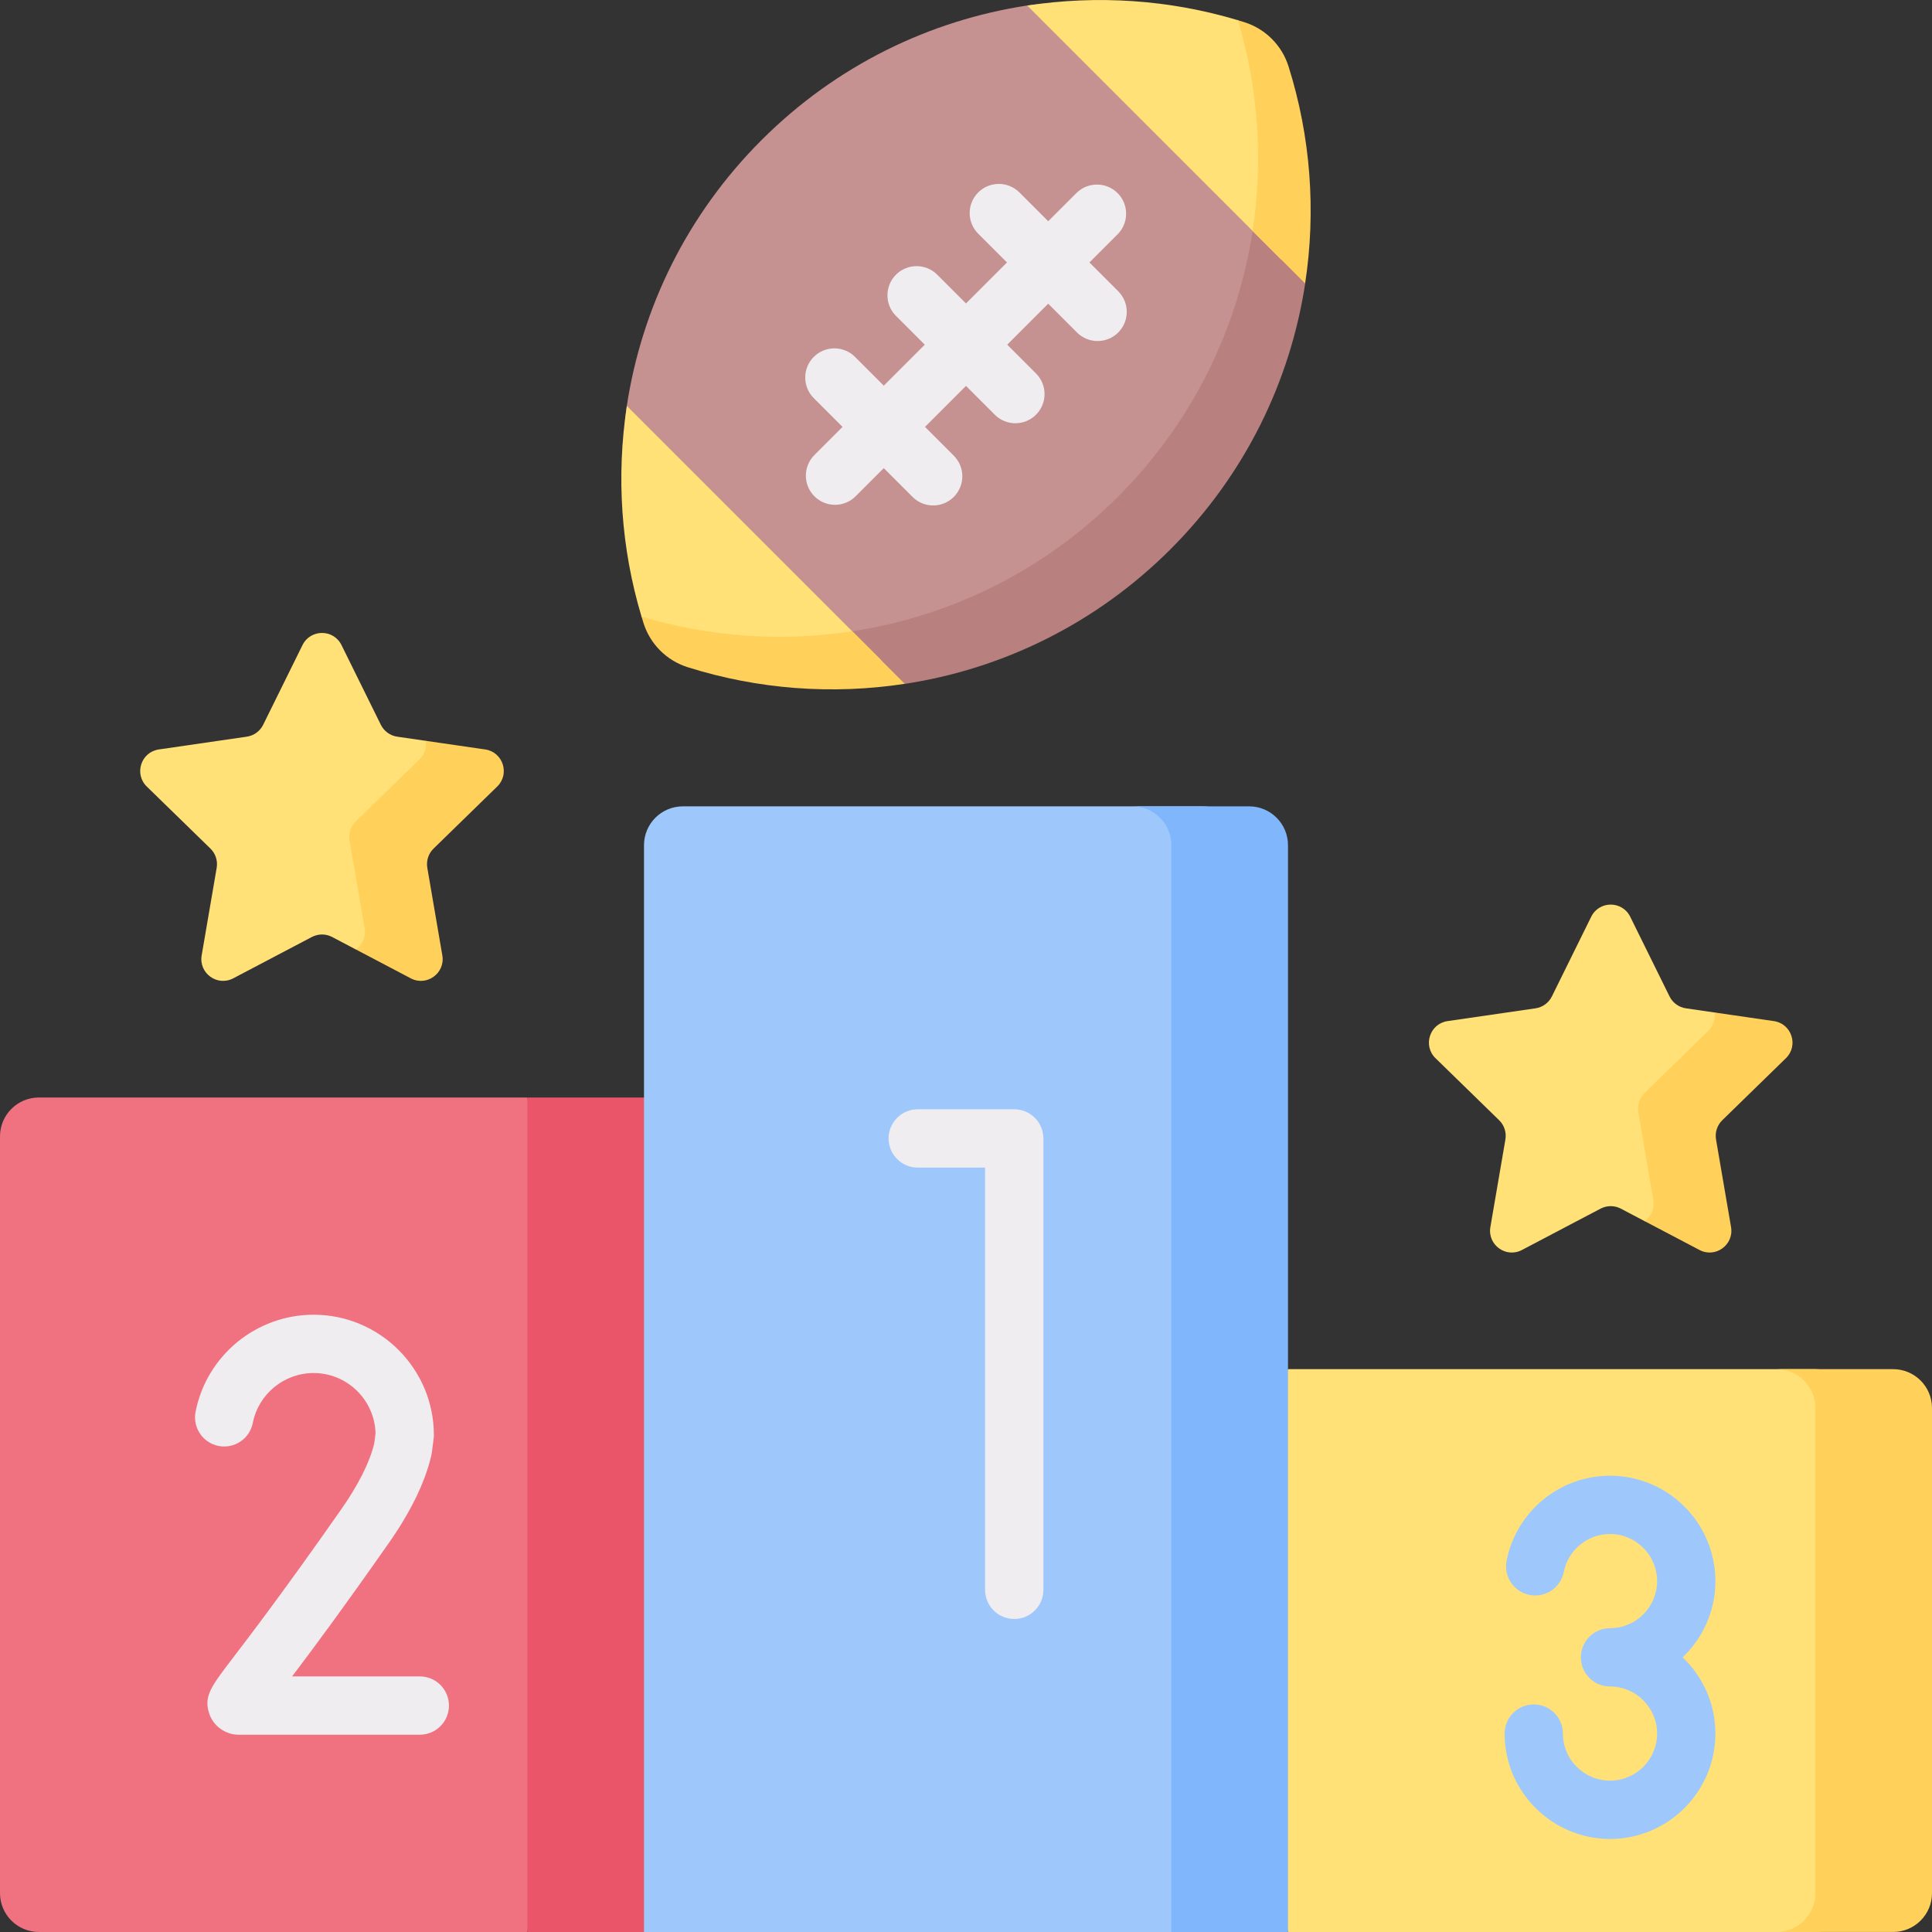
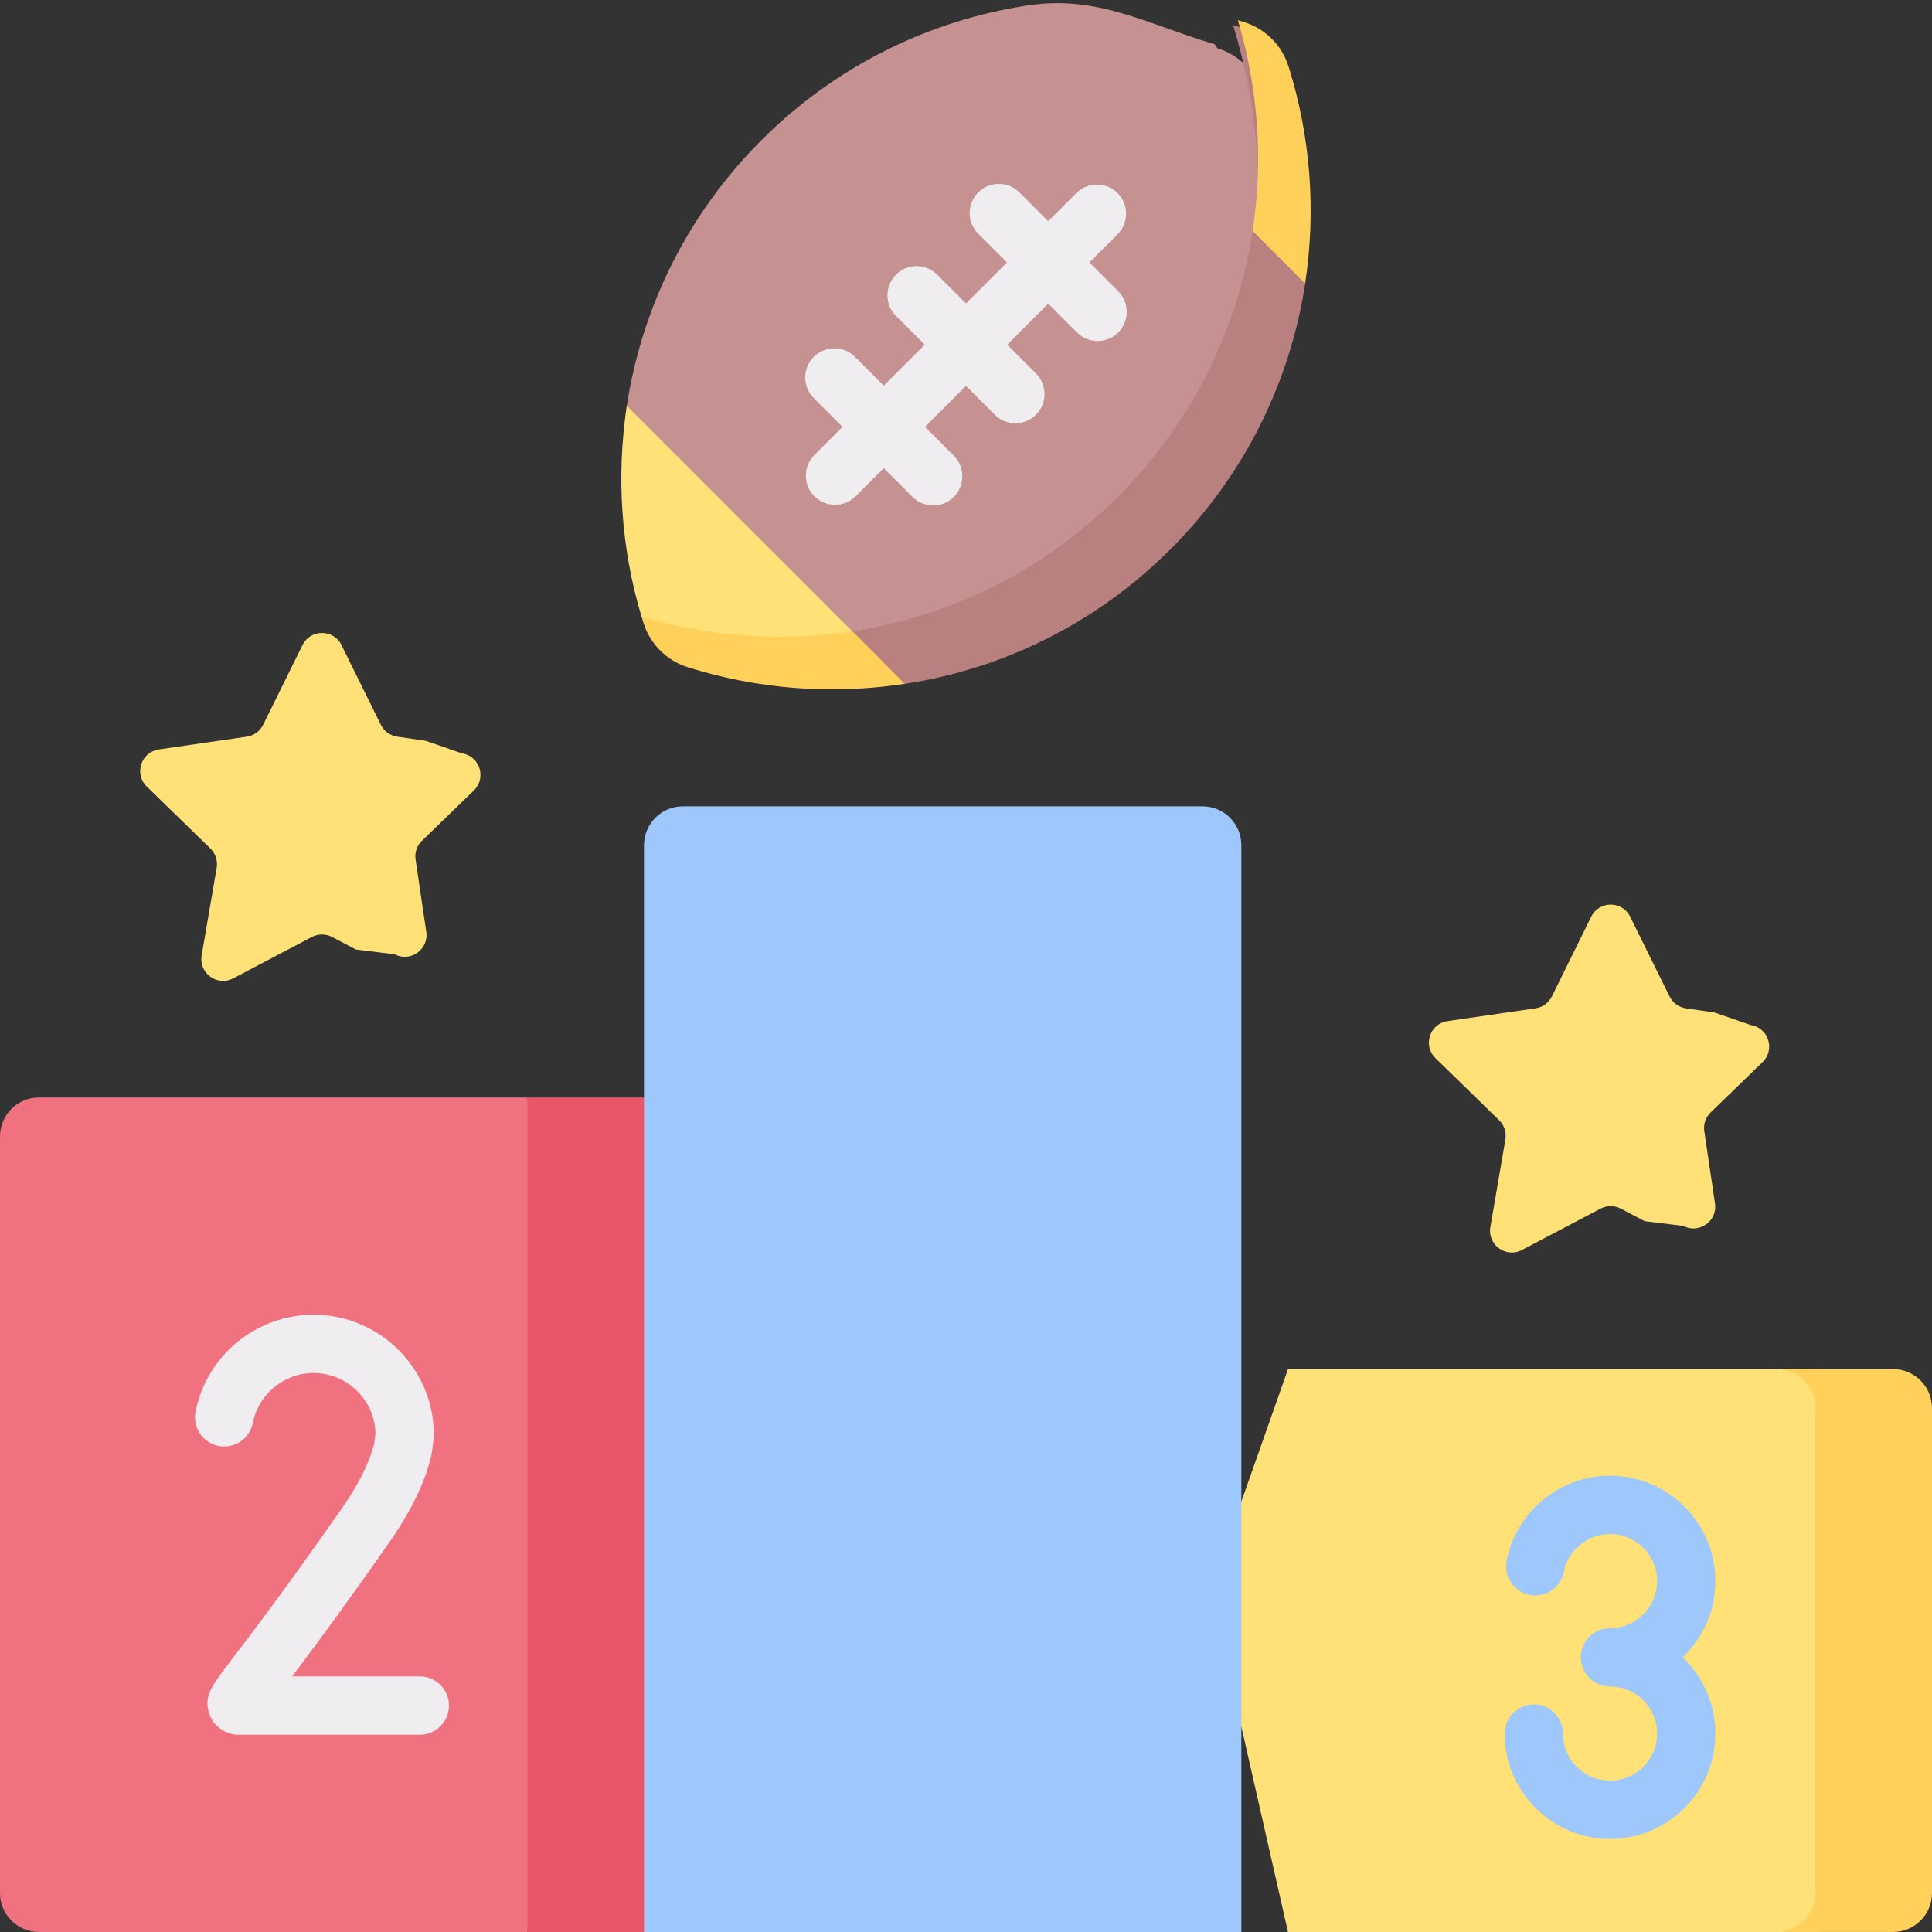
<svg xmlns="http://www.w3.org/2000/svg" id="Capa_1" height="512" viewBox="0 0 497 497" width="512">
  <rect x="0" y="0" width="497" height="497" fill="#333333" stroke="none" />
  <g>
    <path d="m411.748 310.916-20.24 10.641c-4.103 2.157-8.898-1.327-8.114-5.896l3.865-22.537c.311-1.814-.29-3.665-1.608-4.95l-16.374-15.961c-3.319-3.235-1.488-8.873 3.099-9.539l22.628-3.288c1.822-.265 3.396-1.409 4.211-3.059l10.12-20.505c2.052-4.157 7.979-4.157 10.03 0l10.12 20.505c.815 1.651 2.389 2.795 4.211 3.059l7.357 1.069 9.271 3.219c4.587.667 6.419 6.304 3.1 9.539l-13.374 12.961c-1.318 1.285-1.919 3.136-1.608 4.95l2.714 18.344c.784 4.569-4.012 8.053-8.114 5.896l-9.965-1.228-6.123-3.219c-1.63-.858-3.576-.858-5.206-.001z" fill="#ffe177" />
    <path d="m135.667 282.331h-125.667c-5.523 0-10 4.477-10 10v194.664c0 5.523 4.477 10 10 10h125.667l15.322-105.025z" fill="#f07281" />
    <path d="m135.667 282.331v214.663h30.605l10-104.585-10-110.078z" fill="#eb5569" />
    <path d="m467 352.211h-135.667l-20 56.767 20 88.017h135.667c5.523 0 10-4.477 10-10v-124.784c0-5.523-4.477-10-10-10z" fill="#ffe177" />
    <path d="m309.333 207.428h-133.666c-5.523 0-10 4.477-10 10v279.566h153.667v-279.566c-.001-5.523-4.478-10-10.001-10z" fill="#9ec8fc" />
    <path d="m487 352.211h-30c5.523 0 10 4.477 10 10v124.783c0 5.523-4.477 10-10 10h30c5.523 0 10-4.477 10-10v-124.783c0-5.523-4.477-10-10-10z" fill="#ffd15b" />
-     <path d="m321.333 207.428h-30c5.523 0 10 4.477 10 10v279.566h30v-279.566c0-5.523-4.477-10-10-10z" fill="#80b6fc" />
    <path d="m324.703 23.818c-1.706-5.406-5.945-9.645-11.351-11.351-.554-.175-.494-.96-1.049-1.126-17.6-5.281-30.005-12.685-48.058-9.927-25.021 3.823-49.09 15.37-68.361 34.64-19.271 19.271-30.817 43.339-34.641 68.361-2.759 18.053 4.646 30.458 9.926 48.058.167.555.952.496 1.126 1.049 1.706 5.406 5.945 9.645 11.351 11.351 42.402 13.38 82.011 8.183 115.625-25.431 33.615-33.613 38.812-73.222 25.432-115.624z" fill="#c59191" />
    <path d="m287.661 74.926-7.405-7.405 7.24-7.24c2.929-2.93 2.929-7.678 0-10.607-2.93-2.928-7.678-2.928-10.607 0l-7.239 7.239-7.403-7.404c-2.93-2.929-7.679-2.93-10.606-.001-2.93 2.929-2.93 7.678-.001 10.606l7.404 7.404-10.544 10.545-7.404-7.404c-2.929-2.928-7.678-2.928-10.606 0-2.929 2.93-2.929 7.678 0 10.607l7.404 7.404-10.544 10.543-7.405-7.404c-2.929-2.928-7.678-2.928-10.606 0-2.929 2.93-2.929 7.678 0 10.607l7.404 7.404-7.238 7.239c-2.929 2.93-2.929 7.678 0 10.607 1.464 1.464 3.384 2.196 5.303 2.196s3.839-.732 5.303-2.196l7.239-7.239 7.404 7.404c1.464 1.464 3.384 2.196 5.303 2.196s3.839-.732 5.303-2.196c2.929-2.93 2.929-7.678 0-10.607l-7.404-7.404 10.544-10.543 7.404 7.404c1.465 1.464 3.385 2.196 5.304 2.196s3.839-.732 5.304-2.196c2.929-2.93 2.929-7.678 0-10.607l-7.404-7.404 10.543-10.542 7.404 7.404c1.465 1.465 3.384 2.197 5.304 2.197 1.919 0 3.839-.732 5.303-2.196 2.928-2.929 2.928-7.678-.001-10.607z" fill="#efedef" />
    <path d="m330.232 18.289c-1.706-5.406-5.945-9.645-11.351-11.351-.554-.175-1.113-.329-1.669-.496 5.279 17.596 7.773 34.911 5.02 52.959-3.817 25.024-15.358 49.096-34.632 68.37s-43.345 30.815-68.37 34.632c-18.048 2.753-35.363.259-52.959-5.02.167.556.321 1.115.496 1.669 1.706 5.406 5.945 9.645 11.351 11.351 18.093 5.709 54.636 5.524 54.636 5.524 25.021-3.824 49.09-15.37 68.361-34.641s30.817-43.339 34.64-68.361c.001 0 .186-36.543-5.523-54.636z" fill="#b98080" />
-     <path d="m319.496 6.324c-.554-.175-.494-.96-1.049-1.126-17.6-5.28-36.147-6.526-54.199-3.768l65.35 65.35c2.846-18.622 6.958-31.013 1.249-49.105-1.706-5.406-5.945-9.645-11.351-11.351z" fill="#ffe177" />
    <path d="m177.504 171.017c18.092 5.709 30.483 1.596 49.105-1.249l-65.35-65.35c-2.759 18.052-1.512 36.599 3.768 54.199.167.556.952.496 1.126 1.049 1.706 5.406 5.945 9.645 11.351 11.351z" fill="#ffe177" />
    <path d="m232.753 175.911-13.525-13.525c-18.048 2.753-36.589 1.504-54.185-3.775.001.002-.002.006-.002.008.166.553.324 1.109.498 1.661 1.706 5.406 5.945 9.645 11.351 11.351 18.092 5.709 37.24 7.126 55.863 4.28z" fill="#ffd15b" />
    <path d="m331.461 17.06c-1.706-5.406-5.945-9.645-11.351-11.351-.552-.174-1.107-.332-1.661-.498-.001 0-.006.003-.007.002 5.279 17.596 6.528 36.137 3.775 54.185l13.524 13.524c2.845-18.621 1.429-37.769-4.28-55.862z" fill="#ffd15b" />
    <g>
      <g>
        <path d="m107.994 446.251h-46.679c-.807 0-1.607-.13-2.373-.385-2.53-.844-4.417-2.75-5.18-5.229-1.334-4.338.545-6.799 6.123-14.102 4.664-6.107 13.346-17.476 27.89-38.256 4.431-6.331 7.288-12.026 8.495-16.935l.335-2.626c-.229-8.591-7.289-15.508-15.934-15.508-7.601 0-14.178 5.4-15.64 12.842-.798 4.064-4.741 6.713-8.805 5.914-4.064-.798-6.712-4.74-5.914-8.805 2.839-14.458 15.606-24.951 30.358-24.951 17.06 0 30.939 13.879 30.939 30.94 0 .317-.02.635-.061.95l-.453 3.543c-.032.25-.076.498-.133.744-1.592 6.865-5.259 14.433-10.9 22.493-11.779 16.829-19.77 27.574-24.917 34.37h32.847c4.142 0 7.5 3.357 7.5 7.5.002 4.144-3.356 7.501-7.498 7.501z" fill="#efedef" />
      </g>
    </g>
-     <path d="m260.909 285.362h-24.818c-4.142 0-7.5 3.357-7.5 7.5s3.358 7.5 7.5 7.5h17.318v108.615c0 4.143 3.357 7.5 7.5 7.5s7.5-3.357 7.5-7.5v-116.115c0-4.142-3.357-7.5-7.5-7.5z" fill="#efedef" />
    <path d="m432.857 426.343c5.182-4.941 8.421-11.903 8.421-19.611 0-14.949-12.162-27.111-27.111-27.111-12.926 0-24.114 9.195-26.603 21.864-.799 4.064 1.849 8.007 5.913 8.806 4.064.797 8.007-1.849 8.806-5.913 1.11-5.653 6.109-9.757 11.885-9.757 6.678 0 12.111 5.434 12.111 12.111s-5.434 12.111-12.111 12.111c-4.143 0-7.5 3.357-7.5 7.5s3.357 7.5 7.5 7.5c6.678 0 12.111 5.434 12.111 12.112s-5.434 12.111-12.111 12.111c-6.01 0-11.166-4.477-11.994-10.406-.078-.561-.117-1.136-.117-1.705 0-4.143-3.357-7.5-7.5-7.5s-7.5 3.357-7.5 7.5c0 1.257.087 2.523.261 3.772 1.857 13.306 13.4 23.339 26.851 23.339 14.949 0 27.111-12.162 27.111-27.111-.002-7.709-3.241-14.671-8.423-19.612z" fill="#9ec8fc" />
    <g>
-       <path d="m459.424 272.213c3.319-3.235 1.488-8.873-3.099-9.539l-15.272-2.219c.232 1.648-.247 3.411-1.629 4.758l-16.374 15.961c-1.318 1.285-1.919 3.136-1.608 4.95l3.865 22.537c.392 2.287-.614 4.302-2.231 5.474l14.117 7.422c4.103 2.157 8.898-1.327 8.114-5.896l-3.865-22.537c-.311-1.814.29-3.665 1.608-4.95z" fill="#ffd15b" />
-     </g>
+       </g>
    <path d="m80.23 241.035-20.239 10.641c-4.103 2.157-8.898-1.327-8.114-5.896l3.865-22.537c.311-1.814-.29-3.665-1.608-4.95l-16.374-15.961c-3.319-3.236-1.488-8.873 3.099-9.539l22.628-3.288c1.822-.265 3.396-1.409 4.211-3.059l10.12-20.505c2.051-4.157 7.979-4.157 10.03 0l10.12 20.505c.815 1.651 2.389 2.795 4.211 3.059l7.357 1.069 9.271 3.219c4.587.667 6.419 6.304 3.1 9.539l-13.374 12.961c-1.318 1.285-1.92 3.136-1.608 4.95l2.713 18.344c.784 4.568-4.012 8.052-8.114 5.896l-9.965-1.228-6.123-3.219c-1.63-.857-3.576-.857-5.206-.001z" fill="#ffe177" />
    <g>
-       <path d="m127.906 202.332c3.319-3.235 1.488-8.873-3.099-9.539l-15.271-2.219c.231 1.648-.247 3.411-1.629 4.758l-16.374 15.961c-1.318 1.285-1.919 3.136-1.608 4.95l3.865 22.537c.392 2.287-.614 4.302-2.231 5.474l14.117 7.422c4.103 2.157 8.898-1.327 8.114-5.896l-3.865-22.537c-.311-1.814.29-3.665 1.608-4.95z" fill="#ffd15b" />
-     </g>
+       </g>
  </g>
</svg>